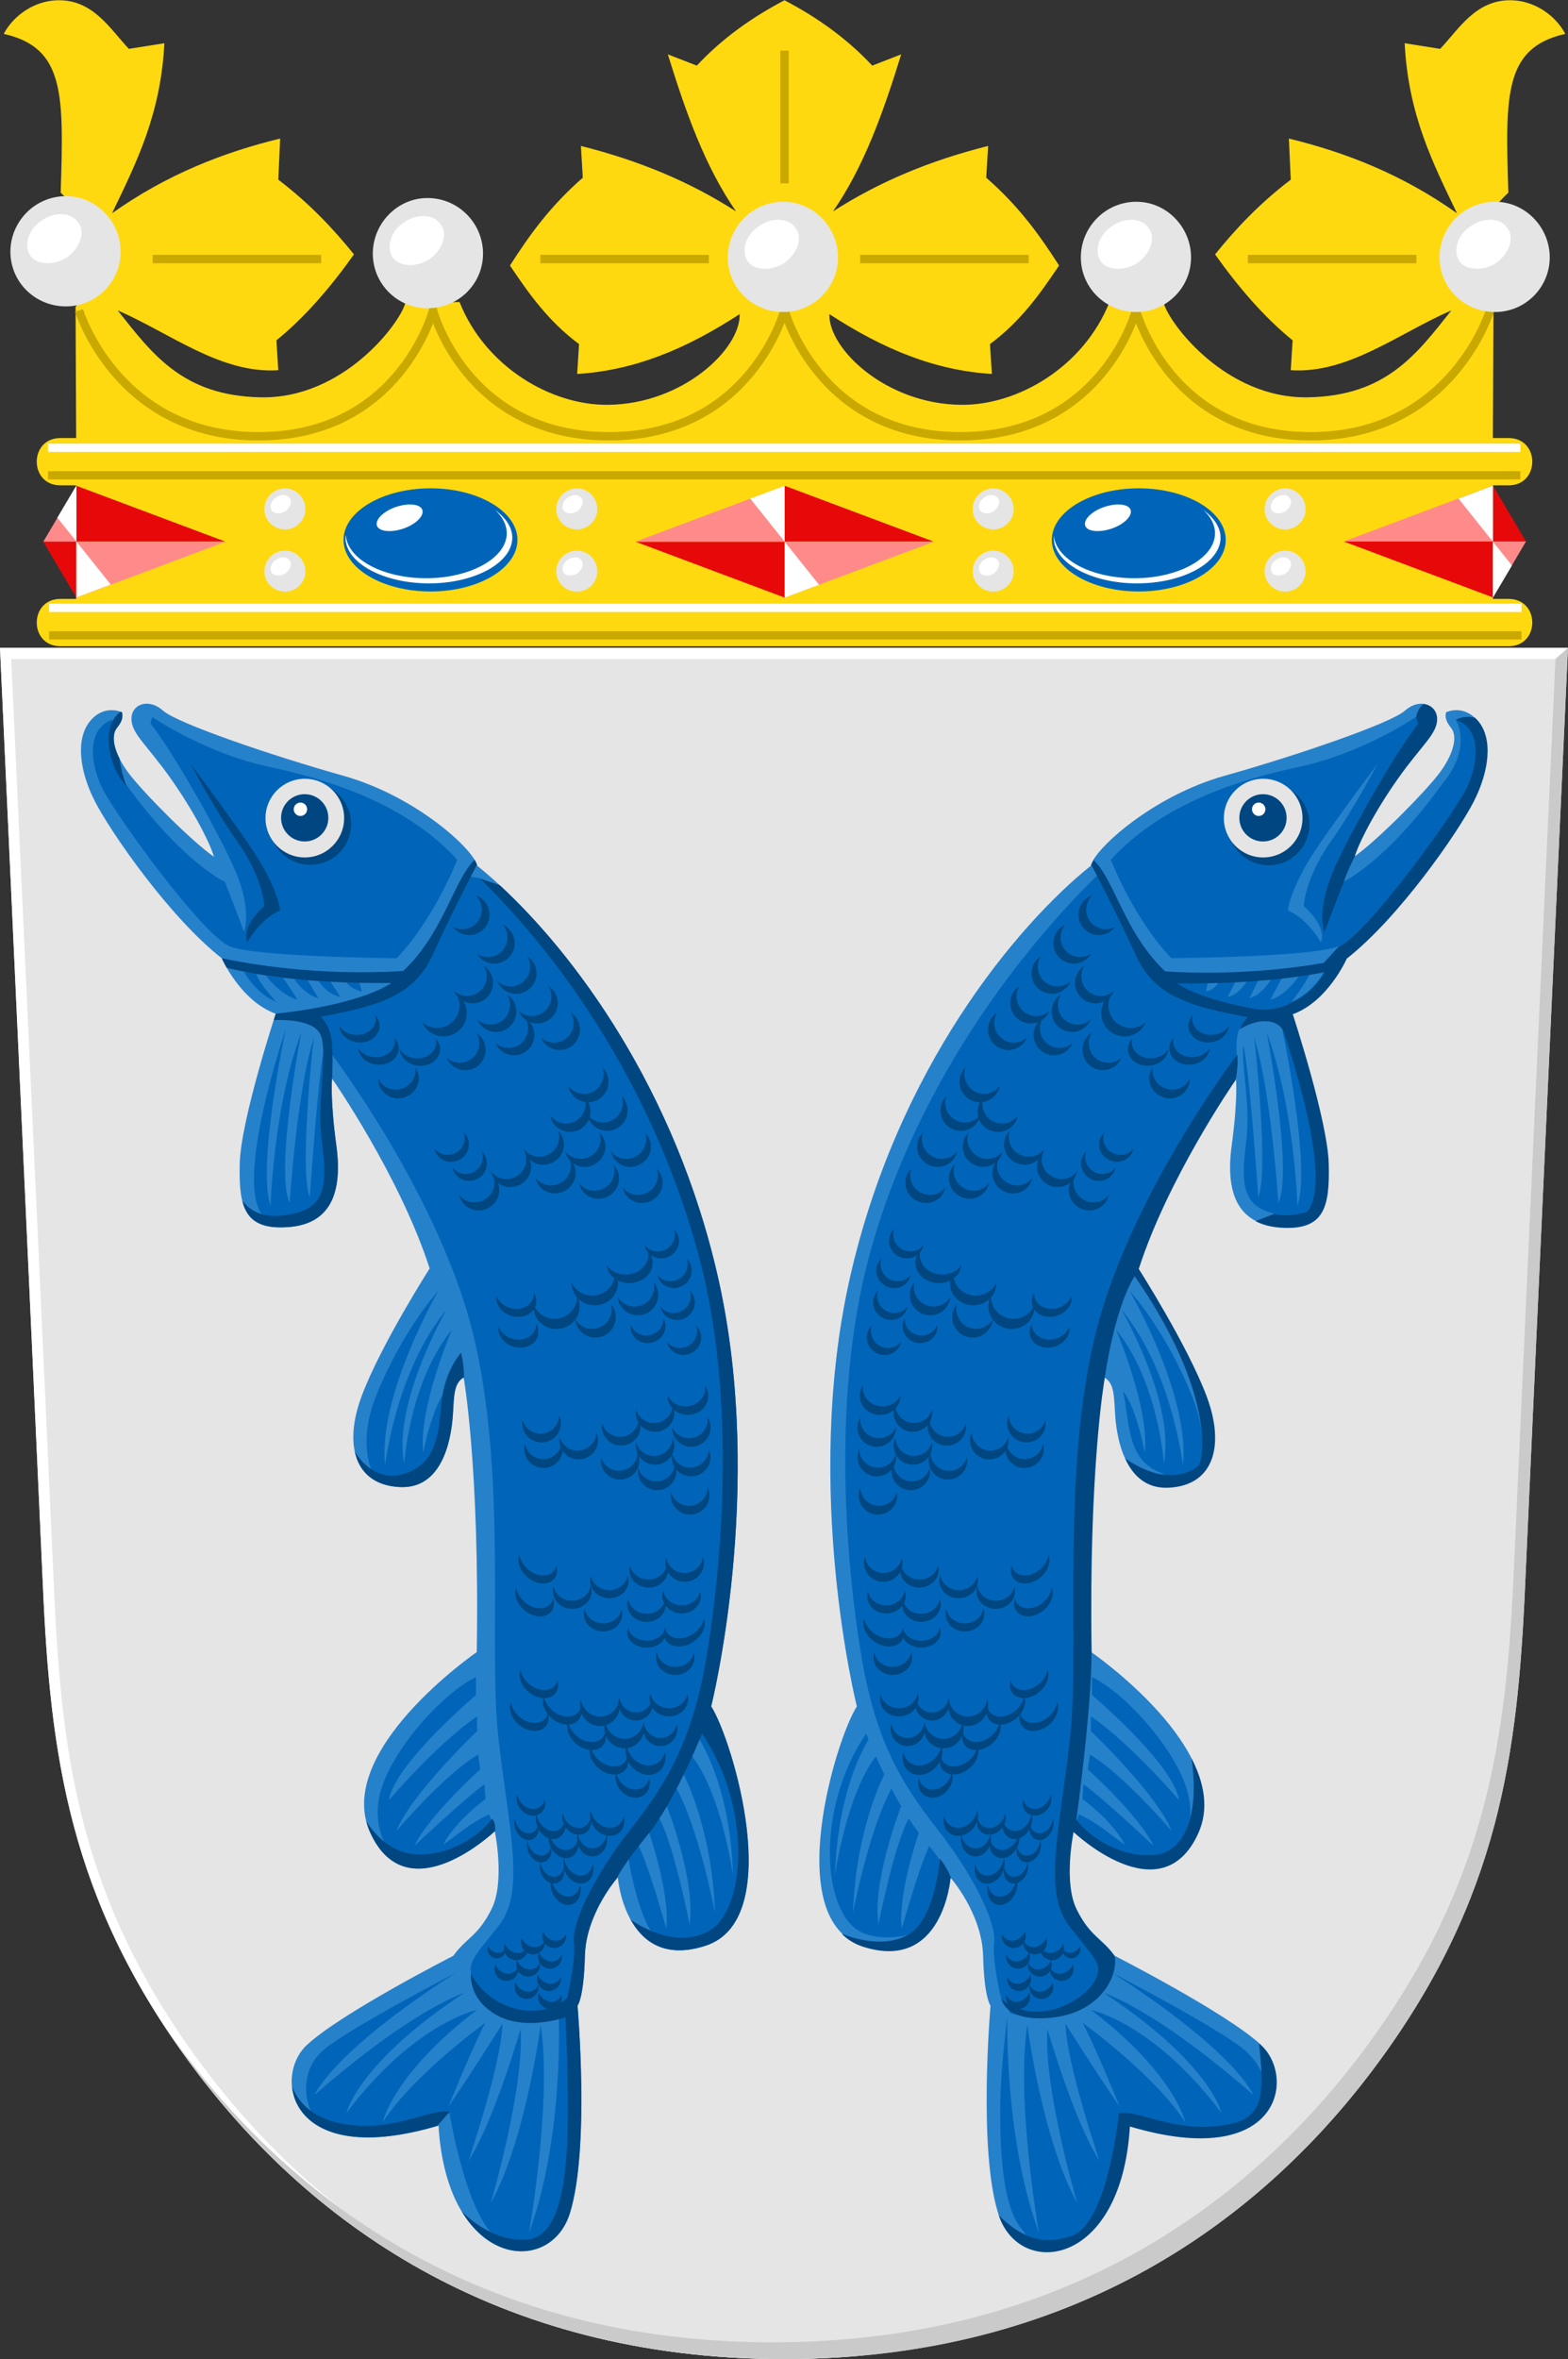
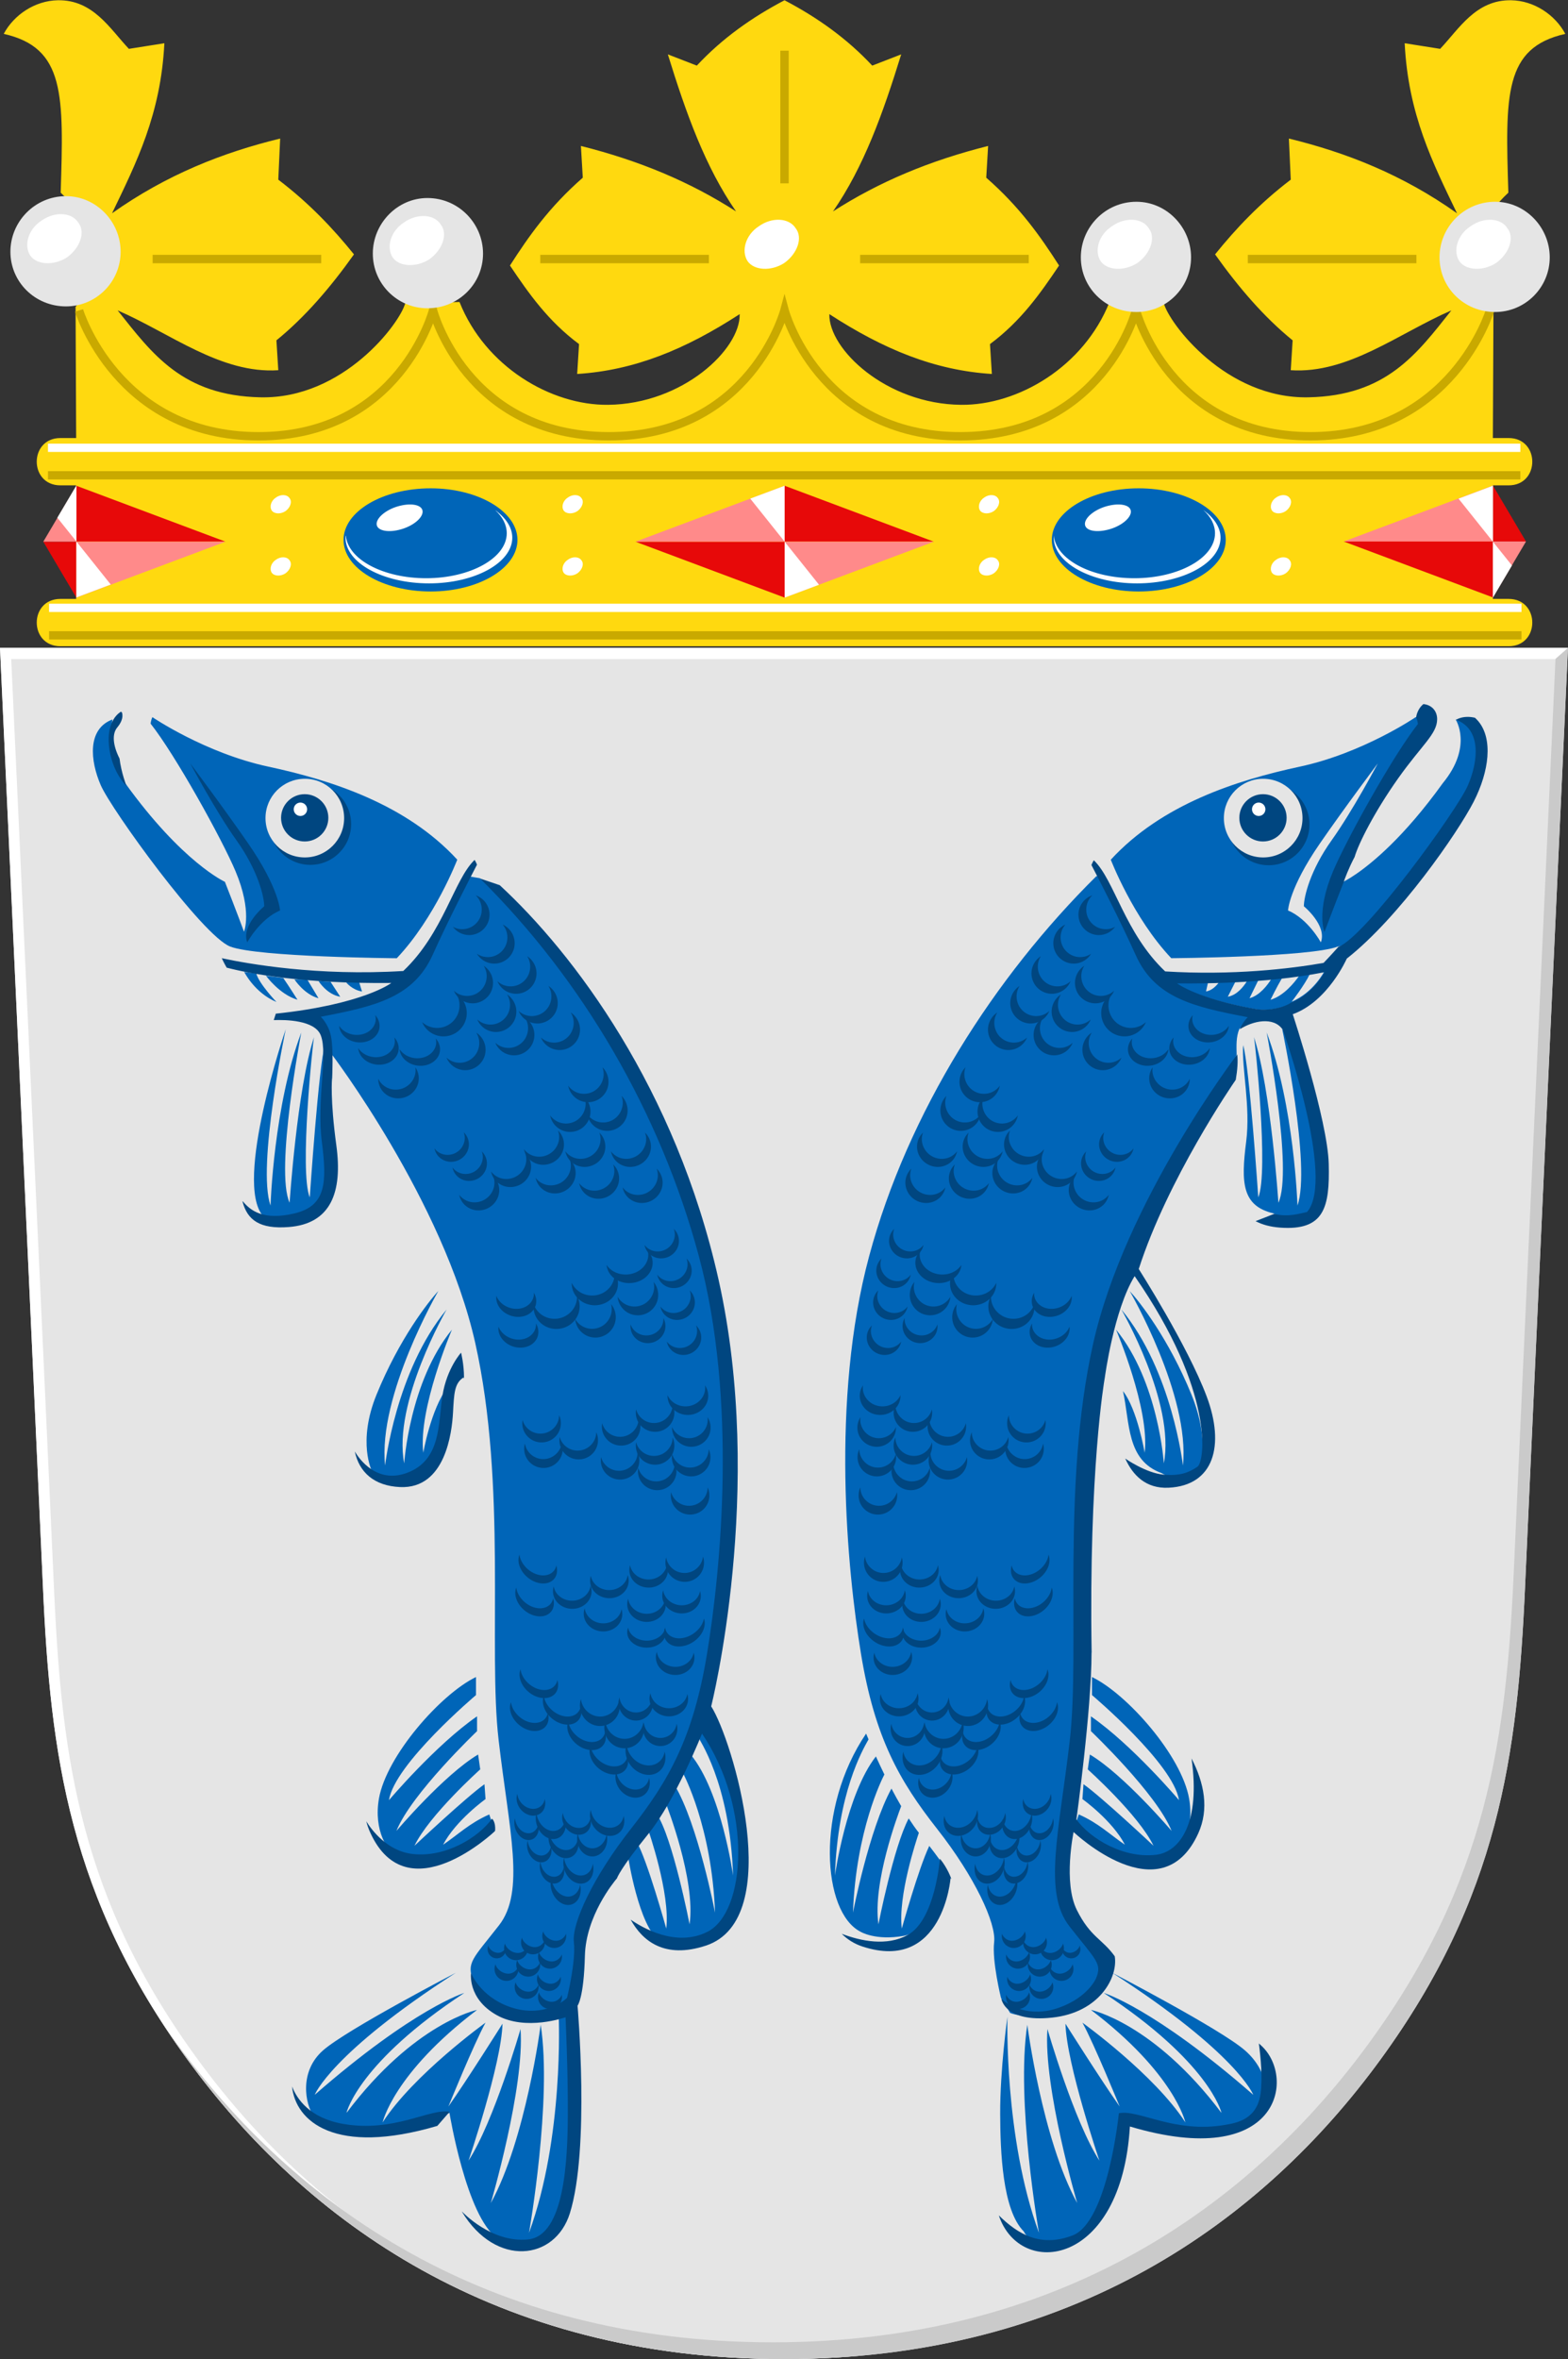
<svg xmlns="http://www.w3.org/2000/svg" xmlns:ns1="http://www.inkscape.org/namespaces/inkscape" xmlns:ns2="http://sodipodi.sourceforge.net/DTD/sodipodi-0.dtd" xmlns:xlink="http://www.w3.org/1999/xlink" width="559.875" height="842.094" id="svg2" version="1.1" ns1:version="0.48.5 r10040" ns2:docname="uusikaupunki.svg">
  <rect width="100%" height="100%" fill="#333333" stroke="none" />
  <defs id="defs4" />
  <g ns1:label="Layer 1" ns1:groupmode="layer" id="layer1" transform="translate(-93.938,55.077)">
    <g transform="matrix(1.126,0,0,1.126,-108.511,-284.928)" id="layer1-9" ns1:label="Layer 1">
      <g id="g5911" transform="translate(-1177.98,61.109)">
        <g transform="translate(1356.552,141.884)" id="g4643-8">
          <g id="g4624-9">
            <path style="color:#000000;fill:#ffd90f;fill-opacity:1;fill-rule:nonzero;stroke:none" d="m 479.625,206 c 10,0 10,-15 0,-15 l -5,0 0,-36 5,0 c 10,0 10,-15 0,-15 l -5,0 0.188,-41.625 c -3.387,-3.767 -5.61,-8.491 -5.062,-15.406 -0.424,-6.911 2.365,-13.839 9.781,-20.75 -0.966,-31.046 -1.407,-45.954 18.062,-50.344 C 494.364,5.824 487.685,1.344 480.438,1.219 469.245,1.025 463.941,10.233 457.906,16.625 l -11.25,-1.781 C 447.777,37.427 455.592,52.832 463.25,68.75 445.917,56.459 428.058,49.477 409.938,45.062 l 0.594,13.031 c -9.792,7.45 -17.354,15.45 -24,23.688 7.48,10.512 15.537,19.891 24.594,27.25 L 410.531,118.5 c 18.231,1.18 34.121,-11.657 50.938,-18.969 -10.967,13.782 -20.541,27.052 -45.312,27.562 C 389.907,127.644 371.87,103.559 370.25,97.188 L 353.062,96.875 c -8.146,20.487 -28.99,32.789 -47.094,32.594 -23.761,-0.238 -42.043,-17.693 -41.75,-28.75 17.173,11.146 33.339,17.825 51.531,18.969 l -0.594,-9.469 c 9.816,-7.29 15.964,-16.066 21.906,-24.906 -5.947,-9.281 -12.472,-18.564 -23.094,-27.844 l 0.594,-10.062 c -18.59,4.675 -34.538,11.35 -49.188,20.75 C 275.125,54.064 281.18,37.186 287,18.375 l -9.188,3.562 C 269.797,13.34 260.383,6.661 250,1.219 239.617,6.661 230.203,13.34 222.188,21.938 L 213,18.375 c 5.82,18.811 11.875,35.689 21.625,49.781 -14.65,-9.4 -30.598,-16.075 -49.188,-20.75 l 0.594,10.062 c -10.622,9.28 -17.147,18.563 -23.094,27.844 5.942,8.84 12.09,17.617 21.906,24.906 L 184.25,119.688 c 18.192,-1.144 34.358,-7.823 51.531,-18.969 0.293,11.057 -17.989,28.512 -41.75,28.75 -18.104,0.195 -38.948,-12.107 -47.094,-32.594 L 129.75,97.188 c -1.62,6.372 -19.657,30.456 -45.906,29.906 -24.771,-0.51 -34.346,-13.78 -45.312,-27.562 16.816,7.312 32.706,20.149 50.938,18.969 L 88.875,109.031 c 9.057,-7.359 17.113,-16.738 24.594,-27.25 -6.646,-8.237 -14.208,-16.238 -24,-23.688 L 90.062,45.062 C 71.942,49.477 54.083,56.459 36.75,68.75 44.408,52.832 52.223,37.427 53.344,14.844 l -11.25,1.781 C 36.059,10.233 30.756,1.025 19.562,1.219 12.315,1.344 5.636,5.824 2.406,11.875 c 19.47,4.39 19.029,19.298 18.062,50.344 7.416,6.911 10.205,13.839 9.781,20.75 0.548,6.915 -1.675,11.639 -5.062,15.406 L 25.375,140 l -5,0 c -10,0 -10,15 0,15 l 5,0 0,36 -5,0 c -10,0 -10,15 0,15 z" id="path4312-3" ns1:connector-curvature="0" ns2:nodetypes="csccsscccccccccccccccccccccccccccccccccccccccccccccccccccccccccssccscc" />
            <path ns2:nodetypes="czczczczc" style="fill:none;stroke:#c9a900;stroke-width:2.665;stroke-miterlimit:4;stroke-opacity:1;stroke-dasharray:none" ns1:connector-curvature="0" class="fil4 str0" d="m 473.716,99.55 c 0,0 -12.12,39.892 -56.93,39.892 -44.81,0 -55.33,-39.892 -55.33,-39.892 0,0 -10.443,39.792 -55.597,39.892 -45.154,0.1 -55.859,-40.002 -55.859,-40.002 0,0 -10.706,40.101 -55.859,40.002 -45.154,-0.1 -55.597,-39.892 -55.597,-39.892 0,0 -10.52,39.892 -55.33,39.892 -44.81,0 -56.93,-39.892 -56.93,-39.892" id="path5169-2" />
            <g id="g4300-4">
              <path id="path4242-4" d="m 22.148,63.319 c 9.559,0 17.326,8.066 17.326,17.625 0,9.559 -7.767,17.326 -17.326,17.326 -9.858,0 -17.625,-7.767 -17.625,-17.326 0,-9.559 7.767,-17.625 17.625,-17.625 z" ns1:connector-curvature="0" style="fill:#e5e5e5" />
              <path id="path4244-6" d="m 14.381,71.086 c 4.182,-2.987 9.559,-2.689 11.65,0.597 2.39,2.987 0.597,8.066 -3.585,11.053 -4.182,2.689 -9.559,2.39 -11.65,-0.597 -2.091,-3.286 -0.597,-8.364 3.585,-11.053 z" ns1:connector-curvature="0" style="fill:#ffffff" />
            </g>
            <g id="g4304-0">
              <path id="path4236-6" d="m 475.33,65.097 c 9.559,0 17.326,8.066 17.326,17.625 0,9.559 -7.767,17.326 -17.326,17.326 -9.858,0 -17.625,-7.767 -17.625,-17.326 0,-9.559 7.767,-17.625 17.625,-17.625 z" ns1:connector-curvature="0" style="fill:#e5e5e5" />
              <path id="path4238-6" d="m 467.56,72.864 c 4.182,-2.987 9.559,-2.689 11.65,0.597 2.39,2.987 0.597,8.066 -3.585,11.053 -4.182,2.689 -9.559,2.39 -11.65,-0.597 -2.091,-3.286 -0.597,-8.364 3.585,-11.053 z" ns1:connector-curvature="0" style="fill:#ffffff" />
            </g>
            <g id="g4292-1">
              <path id="path4144-8" d="m 136.771,63.912 c -9.559,0 -17.326,8.066 -17.326,17.625 0,9.559 7.767,17.326 17.326,17.326 9.858,0 17.625,-7.767 17.625,-17.326 0,-9.559 -7.767,-17.625 -17.625,-17.625 z" ns1:connector-curvature="0" style="fill:#e5e5e5" />
              <path id="path4146-4" d="m 129.31,71.679 c 4.182,-2.987 9.559,-2.689 11.65,0.597 2.39,2.987 0.597,8.066 -3.585,11.053 -4.182,2.689 -9.559,2.39 -11.65,-0.597 -2.091,-3.286 -0.597,-8.364 3.585,-11.053 z" ns1:connector-curvature="0" style="fill:#ffffff" />
            </g>
            <g id="g4296-9">
-               <path id="path4224-6" d="m 249.63,65.097 c 9.559,0 17.326,8.066 17.326,17.625 0,9.559 -7.767,17.326 -17.326,17.326 -9.858,0 -17.625,-7.767 -17.625,-17.326 0,-9.559 7.767,-17.625 17.625,-17.625 z" ns1:connector-curvature="0" style="fill:#e5e5e5" />
              <path id="path4226-3" d="m 241.86,72.864 c 4.182,-2.987 9.559,-2.689 11.65,0.597 2.39,2.987 0.597,8.066 -3.585,11.053 -4.182,2.689 -9.559,2.39 -11.65,-0.597 -2.091,-3.286 -0.597,-8.364 3.585,-11.053 z" ns1:connector-curvature="0" style="fill:#ffffff" />
            </g>
            <g id="g4308-7">
              <path id="path4230-8" d="m 361.59,65.097 c 9.559,0 17.326,8.066 17.326,17.625 0,9.559 -7.767,17.326 -17.326,17.326 -9.858,0 -17.625,-7.767 -17.625,-17.326 0,-9.559 7.767,-17.625 17.625,-17.625 z" ns1:connector-curvature="0" style="fill:#e5e5e5" />
              <path id="path4232-8" d="m 353.82,72.864 c 4.182,-2.987 9.559,-2.689 11.65,0.597 2.39,2.987 0.597,8.066 -3.585,11.053 -4.182,2.689 -9.559,2.39 -11.65,-0.597 -2.091,-3.286 -0.597,-8.364 3.585,-11.053 z" ns1:connector-curvature="0" style="fill:#ffffff" />
            </g>
            <path ns1:connector-curvature="0" d="m 103.088,83.257 -53.464,0 M 250,59.265 l 0,-42.06 m -23.984,66.052 -53.464,0 m 224.36,0 53.464,0 m -176.392,0 53.464,0" style="fill:none;stroke:#c9a900;stroke-width:2.665;stroke-linecap:butt;stroke-linejoin:miter;stroke-miterlimit:4;stroke-opacity:1;stroke-dasharray:none" id="path4314-2" />
          </g>
          <g id="g4592-9">
            <g transform="translate(-1.429,0)" id="g4491-1">
              <path id="path159-3" d="m 363.72,155.94 c 15.257,0 27.628,7.359 27.628,16.353 0,8.994 -12.371,16.353 -27.628,16.353 -15.154,0 -27.525,-7.359 -27.525,-16.353 0,-8.994 12.371,-16.353 27.525,-16.353 z" ns1:connector-curvature="0" style="fill:#0065b8;fill-opacity:1" />
              <path id="path161-5" d="m 384.23,162.83 c 3.402,2.453 5.464,5.49 5.464,8.761 0,7.943 -11.855,14.484 -26.494,14.484 -14.536,0 -26.391,-6.541 -26.391,-14.484 v -0.701 c 0.722,7.592 11.855,13.55 25.566,13.55 14.02,0 25.566,-6.424 25.566,-14.25 0,-2.687 -1.34,-5.256 -3.711,-7.359 z" ns1:connector-curvature="0" style="fill:#ffffff" />
              <path id="path163-9" d="m 353.41,161.66 c 4.021,-1.168 7.526,-0.584 7.835,1.402 0.309,1.986 -2.68,4.672 -6.701,5.84 -4.021,1.168 -7.526,0.584 -7.835,-1.402 -0.309,-1.986 2.68,-4.672 6.701,-5.84 z" ns1:connector-curvature="0" style="fill:#ffffff" />
            </g>
            <g transform="translate(4.787,0)" id="g4215-8">
              <path id="path167-4" d="m 133,155.94 c 15.154,0 27.525,7.359 27.525,16.353 0,8.994 -12.371,16.353 -27.525,16.353 -15.257,0 -27.628,-7.359 -27.628,-16.353 0,-8.994 12.371,-16.353 27.628,-16.353 z" ns1:connector-curvature="0" style="fill:#0065b8;fill-opacity:1" />
              <path id="path169-0" d="m 153.42,162.83 c 3.402,2.453 5.464,5.49 5.464,8.761 0,7.943 -11.855,14.484 -26.391,14.484 -14.639,0 -26.494,-6.541 -26.494,-14.484 0,-0.234 0,-0.467 0.103,-0.701 0.619,7.592 11.855,13.55 25.463,13.55 14.02,0 25.566,-6.424 25.566,-14.25 0,-2.687 -1.34,-5.256 -3.711,-7.359 z" ns1:connector-curvature="0" style="fill:#ffffff" />
              <path id="path171-7" d="m 122.59,161.66 c 4.021,-1.168 7.526,-0.584 7.835,1.402 0.309,1.986 -2.68,4.672 -6.701,5.84 -3.917,1.168 -7.526,0.584 -7.835,-1.402 -0.309,-1.986 2.68,-4.672 6.701,-5.84 z" ns1:connector-curvature="0" style="fill:#ffffff" />
            </g>
            <g transform="translate(0,-3.6239624e-5)" id="g4220-6">
              <path ns1:connector-curvature="0" style="fill:#ffffff;fill-opacity:1" d="m 16.438,141.781 0,2.625 466.906,0 0,-2.625 -466.906,0 z" id="path4152-3" />
              <path ns1:connector-curvature="0" style="fill:#c9a900;fill-opacity:1" d="m 16.438,150.5 0,2.625 466.906,0 0,-2.625 -466.906,0 z" id="path131-6" />
            </g>
            <use height="705" width="500" transform="translate(0.347,50.739)" id="use4287-1" xlink:href="#g4220-6" y="0" x="0" />
            <g id="use4359-5" transform="matrix(1,0,0,0.888,-224.661,19.859)">
              <path ns2:nodetypes="cccccccc" style="fill:#e70909;fill-opacity:1" d="m 250.094,152.594 0,19.969 47.312,0 z m 0,19.969 -10.479,0 10.479,19.969 z" transform="translate(0,-0.268)" id="path4379-4" ns1:connector-curvature="0" />
              <path ns2:nodetypes="cccccccc" style="fill:#ff8a8a;fill-opacity:1" d="m 250.094,152.594 -10.479,19.969 10.479,0 z m 0,19.969 0,19.969 47.312,-19.969 z" transform="translate(0,-0.268)" id="path4381-2" ns1:connector-curvature="0" />
              <path ns1:connector-curvature="0" id="path4383-0" transform="matrix(1,0,0,1.126,224.661,-22.369)" d="m 25.438,155.094 -6.031,10.188 6.031,7.531 0,-17.719 z m 0,17.719 0,17.75 10.906,-4.094 L 25.438,172.812 z" style="fill:#ffffff" />
            </g>
            <g id="use4361-9" transform="matrix(1,0,0,0.888,-0.055,19.859)">
              <path style="fill:#e70909;fill-opacity:1" d="m 250.094,152.594 0,19.969 47.312,0 -47.312,-19.969 z m 0,19.969 -47.312,0 47.312,19.969 0,-19.969 z" transform="translate(0,-0.268)" id="path4387-7" ns1:connector-curvature="0" />
              <path style="fill:#ff8a8a;fill-opacity:1" d="m 250.094,152.594 -47.312,19.969 47.312,0 0,-19.969 z m 0,19.969 0,19.969 47.312,-19.969 -47.312,0 z" transform="translate(0,-0.268)" id="path4389-3" ns1:connector-curvature="0" />
              <path style="fill:#ffffff" d="m 250.094,152.594 -10.906,4.594 10.906,15.375 0,-19.969 z m 0,19.969 0,19.969 L 261,187.938 250.094,172.562 z" transform="translate(0,-0.268)" id="path4391-7" ns1:connector-curvature="0" />
            </g>
            <g transform="matrix(-1,0,0,-0.888,724.74,325.797)" id="g4396-2">
              <path ns1:connector-curvature="0" id="path4398-6" transform="translate(0,-0.268)" d="m 250.094,152.594 0,19.969 47.312,0 z m 0,19.969 -10.479,0 10.479,19.969 z" style="fill:#e70909;fill-opacity:1" ns2:nodetypes="cccccccc" />
              <path ns1:connector-curvature="0" id="path4400-0" transform="translate(0,-0.268)" d="m 250.094,152.594 -10.479,19.969 10.479,0 z m 0,19.969 0,19.969 47.312,-19.969 z" style="fill:#ff8a8a;fill-opacity:1" ns2:nodetypes="cccccccc" />
              <path ns1:connector-curvature="0" style="fill:#ffffff" d="m 25.438,155.094 -6.031,10.188 6.031,7.531 0,-17.719 z m 0,17.719 0,17.75 10.906,-4.094 L 25.438,172.812 z" transform="matrix(1,0,0,1.126,224.661,-22.369)" id="path4402-1" />
            </g>
            <g transform="translate(7.504,0)" id="g4481-6">
              <use x="0" y="0" xlink:href="#g4296-9" id="use4421-5" transform="matrix(0.372,0,0,0.372,-8.751,131.752)" width="500" height="705" />
              <use height="705" width="500" transform="matrix(0.372,0,0,0.372,-8.751,151.471)" id="use4479-7" xlink:href="#g4296-9" y="0" x="0" />
            </g>
            <use height="705" width="500" transform="translate(92.567,0)" id="use4485-5" xlink:href="#g4481-6" y="0" x="0" />
            <use height="705" width="500" transform="translate(132.039,0)" id="use4487-4" xlink:href="#use4485-5" y="0" x="0" />
            <use height="705" width="500" transform="translate(92.567,0)" id="use4489-1" xlink:href="#use4487-4" y="0" x="0" />
          </g>
        </g>
      </g>
    </g>
    <g id="g5670">
      <path style="color:#000000;fill:#e5e5e5;fill-opacity:1;stroke:none;stroke-width:1;marker:none;visibility:visible;display:inline;overflow:visible;enable-background:accumulate" d="m 653.802,176.185 c 0,0 -12.673,275.778 -15.342,335.463 -2.668,59.685 -9.376,110.503 -51.57,168.398 -42.194,57.895 -110.215,106.959 -213.017,106.959 -102.802,0 -170.823,-49.064 -213.017,-106.959 C 118.662,622.151 111.954,571.333 109.286,511.648 106.618,451.963 93.944,176.185 93.944,176.185 z" id="path4266" ns1:connector-curvature="0" ns2:nodetypes="czzzzzcc" />
      <path style="color:#000000;fill:#ffffff;fill-opacity:1;stroke:none;stroke-width:1;marker:none;visibility:visible;display:inline;overflow:visible;enable-background:accumulate" d="m 0.531,231.25 c 0,0 12.676,275.783 15.344,335.469 2.668,59.685 9.369,110.511 51.562,168.406 42.194,57.895 110.23,106.969 213.031,106.969 9.45,0 18.6,-0.452 27.469,-1.25 -7.611,0.576 -15.437,0.875 -23.469,0.875 -102.802,0 -170.837,-48.706 -213.031,-106.188 C 29.244,678.05 22.543,627.571 19.875,568.312 17.207,509.054 4.531,235.25 4.531,235.25 l 552.923,0 2.952,-4 z" id="path5689" ns1:connector-curvature="0" ns2:nodetypes="cssscssscccc" transform="translate(93.406,-55.077)" />
      <path style="color:#000000;fill:#cacaca;fill-opacity:1;stroke:none;stroke-width:1;marker:none;visibility:visible;display:inline;overflow:visible;enable-background:accumulate" d="m 555.944,235.183 c -1.596,34.744 -12.411,270.266 -14.882,325.536 -2.668,59.685 -9.4,110.511 -51.594,168.406 -42.194,57.895 -110.198,106.969 -213,106.969 -102.802,0 -170.837,-49.073 -213.031,-106.969 -1.702,-2.335 -3.318,-4.656 -4.906,-6.969 2.788,4.286 5.729,8.61 8.906,12.969 42.194,57.895 110.23,106.969 213.031,106.969 102.802,0 170.806,-49.073 213,-106.969 42.194,-57.895 48.926,-108.721 51.594,-168.406 C 547.731,507.033 560.406,231.25 560.406,231.25" id="path5673" transform="translate(93.406,-55.077)" ns1:connector-curvature="0" ns2:nodetypes="csssscssssc" />
    </g>
    <g id="g5705" transform="translate(-0.482,0)">
      <g id="g4277">
-         <path style="color:#000000;fill:#2681cb;fill-opacity:1;stroke:none;stroke-width:1;marker:none;visibility:visible;display:inline;overflow:visible;enable-background:accumulate" d="m 171.429,309.049 c -1.274,-5.912 -21.964,-24.865 -47.679,-32.097 -25.714,-7.232 -59.464,-18.75 -64.554,-23.304 -5.089,-4.554 -11.25,-2.344 -11.25,2.946 0,5.291 5.448,9.182 13.929,21.161 8.47,11.962 14.182,23.319 15.543,28.082 -7.955,-5.493 -24.824,-22.546 -30.115,-29.404 -5.292,-6.858 -7.162,-13.506 -4.435,-16.778 2.727,-3.273 1.641,-5.43 1.641,-5.43 0,0 -6.25,-3.03 -11.364,3.22 -5.114,6.25 -3.86,17.631 1.765,28.613 5.625,10.982 26.518,41.25 45.268,55.982 0,0 6.696,15.268 19.286,19.821 0,0 -12.465,37.889 -12.844,53.42 -0.379,15.531 1.555,23.919 17.425,22.728 15.152,-1.136 19.319,-12.501 17.046,-29.168 -2.273,-16.668 -1.515,-23.865 -1.515,-23.865 0,0 24.244,34.85 34.85,67.806 0,0 -17.425,27.274 -24.244,45.457 -6.523,17.394 -2.652,31.82 13.637,32.577 16.289,0.758 18.562,-19.698 18.94,-26.517 0.379,-6.819 0.444,-10.561 3.805,-12.636 0,0 5.756,32.161 4.684,98.054 0,0 -51.345,35.31 -38.036,64.464 13.309,29.154 44.464,-0.536 44.464,-0.536 0,0 3.77,17.96 -1.154,27.809 -4.925,9.849 -9.091,10.228 -13.637,16.668 0,0 -39.905,20.35 -52.275,31.82 -12.37,11.47 -6.44,44.699 46.972,28.789 3.013,50.516 39.667,54.372 46.896,31.333 7.229,-23.039 2.728,-74.139 2.728,-74.139 0,0 2.273,-2.652 2.652,-17.804 0.379,-15.152 11.743,-28.032 11.743,-28.032 0,0 2.652,33.871 31.441,24.401 28.789,-9.47 9.47,-73.645 1.894,-85.389 0,0 19.482,-77.252 2.59,-152.499 -16.892,-75.246 -59.627,-126.26 -86.099,-147.558 z" id="path4270" ns1:connector-curvature="0" transform="translate(93.406,-55.077)" ns2:nodetypes="ccssccsszccssscszcszssczcsczczcscscsc" />
        <path ns2:nodetypes="csccsccssccccccccccccccccccccccccccccccccscsssscsscssscccssscscsccccccccccccccccccccccsssccccccccccccccsscccssscsscccccccccccccccc" transform="translate(93.406,-55.077)" ns1:connector-curvature="0" id="path4294" d="m 41.164,256.814 c -9.091,3.409 -7.955,14.773 -4.167,23.486 3.788,8.713 36.365,53.791 46.214,57.579 9.849,3.788 59.473,4.167 59.473,4.167 13.637,-14.395 21.602,-35.184 21.602,-35.184 -18.214,-19.821 -45,-28.393 -67.5,-33.214 -22.5,-4.821 -41.354,-17.654 -41.354,-17.654 -0.568,1.136 -0.631,2.336 -0.631,2.336 8.713,10.985 25.436,41.091 30.305,52.654 6.061,14.395 3.03,21.592 3.03,21.592 0,0 -2.652,-7.197 -6.819,-17.804 0,0 -15.152,-6.819 -35.608,-35.229 -6.819,-10.607 -4.546,-22.728 -4.546,-22.728 z m 47.051,90.137 c 0,0 3.75,7.5 11.518,10.714 0,0 -6.161,-6.429 -7.232,-10.179 z m 7.768,1.339 c 0,0 4.821,6.696 11.25,8.571 0,0 -3.214,-5.089 -5.089,-7.768 z m 10.179,1.339 c 0,0 3.482,5.357 8.571,6.696 l -4.018,-6.696 z m 8.571,0.536 c 0,0 2.946,4.821 7.768,5.625 l -3.482,-5.357 z m 9.911,0.536 c 0,0 2.143,2.679 5.625,3.214 l -1.071,-3.482 z m -29.689,83.395 c -10.607,-12.122 8.081,-66.698 8.081,-66.698 0,0 -10.354,48.894 -5.43,62.91 0,0 1.136,-35.734 10.985,-61.746 0,0 -9.47,49.371 -4.167,60.735 0,0 2.652,-40.532 8.713,-59.094 -0.379,1.515 -5.303,48.109 -1.515,57.2 0,0 3.164,-46.981 5.409,-54.466 0,0 1.788,24.919 2.546,34.768 0.758,9.849 0.379,32.704 -24.622,26.39 z m 75.761,45.331 c 11.364,50.76 4.546,109.096 8.334,141.674 3.788,32.577 9.596,54.043 0.126,66.165 -9.47,12.122 -11.743,13.258 -9.091,20.077 2.652,6.819 8.713,10.228 8.713,10.228 0,0 13.448,3.977 21.403,0.947 7.955,-3.03 8.523,-22.918 8.523,-31.252 0,-8.334 28.032,-42.805 28.032,-42.805 0,0 20.834,-39.775 20.834,-54.169 0,-14.395 6.44,-59.852 3.409,-84.095 -3.03,-24.244 -6.712,-73.798 -21.177,-96.833 -14.464,-23.036 -34.286,-75 -67.5,-95.893 l -4.732,-0.804 -14.732,26.518 c 0,0 -7.232,12.054 -7.768,12.054 -0.536,0 -21.161,8.839 -21.964,8.839 -0.804,0 -12.752,1.355 -11.518,1.875 5.089,2.143 7.589,14.018 7.589,14.018 0,0 40.155,52.697 51.519,103.457 z m -36.876,45.739 c 0,0 -5.304,-10.34 1.607,-27.321 8.147,-20.016 18.593,-33.26 22.075,-37.01 0,0 -21.656,37.28 -19.005,62.282 0,0 3.788,-33.714 21.971,-55.685 0,0 -19.319,33.335 -15.152,54.927 0,0 1.894,-29.168 17.046,-47.73 0,0 -12.122,28.411 -10.228,43.942 0,0 2.652,-15.531 8.713,-23.486 0,0 2.008,42.36 -27.027,30.082 z m 37.129,73.459 0,6.44 c 0,0 -29.168,24.622 -31.062,37.502 0,0 16.668,-19.698 31.441,-29.926 l 0,5.303 c 0,0 -23.486,22.35 -28.789,35.608 0,0 17.046,-20.077 29.168,-27.274 l 0.758,5.303 c 0,0 -18.183,16.289 -23.486,27.274 0,0 18.562,-17.425 25.001,-21.971 l 0.379,5.303 c 0,0 -10.607,7.576 -15.152,16.289 5.383,-3.631 9.315,-7.626 16.489,-10.809 l 0.747,2.286 c 0,0 -1.705,4.988 -7.387,8.397 -5.682,3.409 -19.319,6.819 -24.622,5.114 -5.303,-1.705 -10.065,-10.29 -8.144,-21.403 2.652,-15.342 22.16,-37.439 34.661,-43.437 z m 79.297,21.213 c 0,0.758 11.364,15.91 12.501,49.624 0,0 -4.167,-29.926 -15.152,-43.184 l -2.652,6.819 c 0,0 10.228,18.94 11.364,49.624 0,0 -6.061,-31.441 -14.395,-45.457 l -3.03,6.819 c 0,0 10.607,26.895 8.334,42.805 0,0 -6.061,-31.062 -11.743,-39.396 l -3.03,5.682 c 0,0 7.955,22.728 6.44,35.229 0,0 -6.819,-24.622 -10.607,-31.062 l -3.03,5.303 c 0,0 3.788,25.001 11.364,30.305 7.576,5.303 26.138,0 28.411,-16.668 2.273,-16.668 0.379,-48.109 -12.879,-60.23 z m -86.494,84.348 c 0,0 -38.638,20.077 -47.351,27.653 -8.713,7.576 -6.44,19.319 -3.409,23.486 3.03,4.167 24.244,4.925 30.683,4.546 6.44,-0.379 17.804,-5.682 17.804,-5.682 0,0 6.061,37.123 17.046,44.699 10.985,7.576 25.38,-0.379 25.759,-17.804 0.379,-17.425 0.758,-62.882 0.758,-62.882 l -4.546,1.894 c 0,0 1.894,42.805 -10.607,76.898 0,0 8.334,-47.351 4.167,-74.246 0,0 -5.303,40.911 -17.804,63.64 0,0 12.122,-41.29 10.607,-62.124 0,0 -9.47,32.956 -18.562,46.972 0,0 11.743,-34.471 12.122,-48.866 0,0 -12.879,20.456 -19.319,29.547 0,0 9.091,-22.35 13.258,-29.926 0,0 -25.759,18.562 -36.744,35.608 0,0 3.788,-17.425 33.714,-40.154 0,0 -22.35,4.546 -46.593,36.744 0,-0.379 4.546,-18.183 42.048,-42.805 0,0 -17.804,5.303 -53.412,36.365 0,0 5.682,-14.773 50.381,-43.563 z" style="color:#000000;fill:#0065b8;fill-opacity:1;stroke:none;stroke-width:1;marker:none;visibility:visible;display:inline;overflow:visible;enable-background:accumulate" />
        <path style="color:#000000;fill:#004680;fill-opacity:1;stroke:none;stroke-width:1;marker:none;visibility:visible;display:inline;overflow:visible;enable-background:accumulate" d="M 43.156 254.062 C 42.696 254.314 38.005 257.141 38.906 266.156 C 39.853 275.626 45.156 280.562 45.156 280.562 C 45.156 280.562 43.292 275.79 42.688 270.781 C 40.329 266.112 39.913 262.011 41.875 259.656 C 44.554 256.441 43.536 254.324 43.5 254.25 C 43.495 254.246 43.505 254.223 43.5 254.219 C 43.5 254.219 43.447 254.192 43.438 254.188 C 43.4 254.17 43.324 254.127 43.156 254.062 z M 67.938 272.5 C 67.938 272.5 76.893 289.393 84.469 300 C 92.045 310.607 94.344 320.091 94.344 323.5 C 94.344 323.5 86.008 330.314 88.281 336.375 C 88.281 336.375 92.803 328.03 100 325 C 100 325 99.642 317.035 88.656 301.125 C 79.676 288.118 67.938 272.5 67.938 272.5 z M 110.812 279.594 C 102.775 279.594 96.25 286.119 96.25 294.156 C 96.25 302.194 102.775 308.719 110.812 308.719 C 118.85 308.719 125.375 302.194 125.375 294.156 C 125.375 286.119 118.85 279.594 110.812 279.594 z M 169.469 306.938 C 162.065 314.011 158.423 332.938 144 346.594 C 113.371 348.495 88.462 344.026 79.188 342.031 C 79.188 342.031 79.782 343.4 80.938 345.406 C 88.97 347.492 107.794 351.195 139.719 350.875 C 139.719 350.875 129.796 358.512 98.406 361.844 C 98.428 361.852 98.447 361.867 98.469 361.875 C 98.469 361.875 97.939 363.538 97.75 364.125 C 101.898 363.971 112.408 364.102 114.531 369.562 C 117.183 376.381 113.012 392.695 114.906 407.469 C 116.8 422.242 116.406 430.446 105.156 433.125 C 93.906 435.804 89.366 432.027 86.688 428.812 C 86.653 428.841 86.628 428.878 86.594 428.906 C 88.335 435.522 92.743 438.772 103.031 438 C 118.184 436.864 122.367 425.511 120.094 408.844 C 117.821 392.176 118.562 384.969 118.562 384.969 C 118.562 384.969 118.593 385 118.594 385 C 118.652 383.806 119.032 374.94 118.281 370.438 C 117.478 365.616 114.531 362.938 114.531 362.938 C 133.768 359.262 147.608 356.095 154.469 340.875 C 160.157 328.255 167.762 313.54 170.312 308.656 C 170.15 308.155 169.855 307.578 169.469 306.938 z M 171.469 313.625 C 207.834 349.612 235.689 396.905 249.531 448.375 C 263.374 499.845 257.362 560.48 252.438 590.406 C 247.513 620.332 238.715 635.714 225.25 652.844 C 211.785 669.974 204.103 686.585 204.906 693.281 C 205.71 699.978 202.469 713.125 202.469 713.125 C 200.058 715.536 192.29 720.062 181.844 716.312 C 171.397 712.562 168.188 704.281 168.188 704.281 C 168.188 704.281 166.866 713.388 177.312 719.281 C 187.759 725.174 201.938 720.062 201.938 720.062 C 201.938 720.062 202.815 738.699 202.75 754.625 C 202.685 770.551 201.688 798.036 188.562 799.375 C 175.438 800.714 164.969 789.438 164.969 789.438 C 164.969 789.438 164.969 789.529 164.969 789.531 C 177.044 809.385 198.165 806.965 203.469 790.062 C 210.698 767.023 206.219 715.938 206.219 715.938 C 206.219 715.938 208.465 713.277 208.844 698.125 C 209.198 683.975 219.031 671.954 220.344 670.406 L 220.344 670.344 C 220.344 670.344 221.495 666.934 231.344 654.812 C 241.193 642.691 250.656 618.812 250.656 618.812 C 268.839 645.708 266.317 682.567 252.656 689.531 C 241.393 695.274 229.177 687.982 225.188 685.219 C 229.362 692.771 237.227 699.37 252.031 694.5 C 280.821 685.03 261.514 620.837 253.938 609.094 C 253.938 609.094 273.423 531.84 256.531 456.594 C 241.254 388.539 204.843 340.323 178.438 315.969 C 174.273 314.535 171.469 313.625 171.469 313.625 z M 164.625 482.844 C 164.625 482.844 159.59 488.317 158 498.062 C 156.41 507.808 157.719 521.236 145.219 525.781 C 134.453 529.696 128.22 520.701 126.688 518.125 C 128.265 525.485 133.506 530.38 142.812 530.812 C 159.101 531.57 161.371 511.131 161.75 504.312 C 162.129 497.494 162.201 493.732 165.562 491.656 C 165.562 491.656 165.636 492.066 165.656 492.188 L 165.688 491.938 C 165.688 486.848 164.625 482.844 164.625 482.844 z M 175.688 649.188 C 170.598 656.152 158.83 663.121 147.312 661.781 C 138.28 660.731 132.766 653.302 130.781 650.125 C 131.131 651.492 131.605 652.843 132.219 654.188 C 145.528 683.341 176.688 653.656 176.688 653.656 L 176.781 653.469 C 177.049 650.254 175.688 649.188 175.688 649.188 z M 104.281 744.781 C 105.512 757.248 119.646 769.585 156.156 758.844 L 160.531 753.812 C 153.567 752.473 140.683 761.339 122.469 758.125 C 110.561 756.024 106.026 749.235 104.281 744.781 z " transform="translate(94.42,-55.077)" id="path4272" />
        <g transform="matrix(1.052,0,0,1.052,-10.614,-11.973)" id="g4304">
          <path transform="matrix(1.038,0,0,1.038,83.931,-68.559)" d="m 127.857,294.005 c 0,7.101 -5.756,12.857 -12.857,12.857 -7.101,0 -12.857,-5.756 -12.857,-12.857 0,-7.101 5.756,-12.857 12.857,-12.857 7.101,0 12.857,5.756 12.857,12.857 z" ns2:ry="12.857142" ns2:rx="12.857142" ns2:cy="294.00522" ns2:cx="115" id="path4298" style="color:#000000;fill:#e5e5e5;fill-opacity:1;stroke:none;stroke-width:1.859;marker:none;visibility:visible;display:inline;overflow:visible;enable-background:accumulate" ns2:type="arc" />
          <path ns2:type="arc" style="color:#000000;fill:#004680;fill-opacity:1;stroke:none;stroke-width:3.09;marker:none;visibility:visible;display:inline;overflow:visible;enable-background:accumulate" id="path4300" ns2:cx="115" ns2:cy="294.00522" ns2:rx="12.857142" ns2:ry="12.857142" d="m 127.857,294.005 c 0,7.101 -5.756,12.857 -12.857,12.857 -7.101,0 -12.857,-5.756 -12.857,-12.857 0,-7.101 5.756,-12.857 12.857,-12.857 7.101,0 12.857,5.756 12.857,12.857 z" transform="matrix(0.624,0,0,0.624,131.504,53.065)" />
          <path transform="matrix(0.177,0,0,0.177,181.456,181.582)" d="m 127.857,294.005 c 0,7.101 -5.756,12.857 -12.857,12.857 -7.101,0 -12.857,-5.756 -12.857,-12.857 0,-7.101 5.756,-12.857 12.857,-12.857 7.101,0 12.857,5.756 12.857,12.857 z" ns2:ry="12.857142" ns2:rx="12.857142" ns2:cy="294.00522" ns2:cx="115" id="path4302" style="color:#000000;fill:#ffffff;fill-opacity:1;stroke:none;stroke-width:10.878;marker:none;visibility:visible;display:inline;overflow:visible;enable-background:accumulate" ns2:type="arc" />
        </g>
        <g id="g4332" transform="translate(-2.6873384e-6,7.1171709e-6)">
          <path style="color:#000000;fill:#004680;fill-opacity:1;stroke:none;stroke-width:1.859;marker:none;visibility:visible;display:inline;overflow:visible;enable-background:accumulate" d="m 170.875,319.594 c 1.343,1.279 2.156,3.093 2.156,5.094 0,3.877 -3.123,7 -7,7 -1.202,0 -2.324,-0.312 -3.312,-0.844 1.327,1.77 3.43,2.938 5.812,2.938 4.019,0 7.281,-3.263 7.281,-7.281 0,-3.195 -2.074,-5.928 -4.938,-6.906 z" transform="translate(93.406,-55.077)" id="path4296-4" ns1:connector-curvature="0" />
          <use height="842.577" width="560.906" transform="matrix(0.996,0.095,-0.095,0.996,35.802,-13.615)" id="use4335" xlink:href="#path4296-4" y="0" x="0" />
          <use x="0" y="0" xlink:href="#path4296-4" id="use4337" transform="matrix(0.97,0.243,-0.243,0.97,75.058,-31.142)" width="560.906" height="842.577" />
          <use height="842.577" width="560.906" transform="matrix(0.97,0.243,-0.243,0.97,90.589,-34.552)" id="use4339" xlink:href="#path4296-4" y="0" x="0" />
          <use x="0" y="0" xlink:href="#path4296-4" id="use4341" transform="matrix(0.97,0.243,-0.243,0.97,98.165,-23.945)" width="560.906" height="842.577" />
          <use height="842.577" width="560.906" transform="matrix(0.97,0.243,-0.243,0.97,106.12,-14.475)" id="use4343" xlink:href="#path4296-4" y="0" x="0" />
          <use x="0" y="0" xlink:href="#path4296-4" id="use4345" transform="matrix(0.97,0.243,-0.243,0.97,89.831,-12.581)" width="560.906" height="842.577" />
          <use height="842.577" width="560.906" transform="matrix(0.97,0.243,-0.243,0.97,83.391,-20.915)" id="use4347" xlink:href="#path4296-4" y="0" x="0" />
          <use x="0" y="0" xlink:href="#path4296-4" id="use4349" transform="matrix(1.109,0.277,-0.277,1.109,37.462,-67.018)" width="560.906" height="842.577" />
          <use height="842.577" width="560.906" transform="matrix(0.97,0.243,-0.243,0.97,72.406,-7.278)" id="use4351" xlink:href="#path4296-4" y="0" x="0" />
          <use x="0" y="0" xlink:href="#path4296-4" id="use4353" transform="matrix(0.837,0.483,-0.539,0.69,171.357,5.436)" width="560.906" height="842.577" />
          <use height="842.577" width="560.906" transform="matrix(0.837,0.483,-0.539,0.69,156.584,5.057)" id="use4355" xlink:href="#path4296-4" y="0" x="0" />
          <use x="0" y="0" xlink:href="#path4296-4" id="use4357" transform="matrix(0.837,0.483,-0.539,0.69,149.765,-2.898)" width="560.906" height="842.577" />
          <use height="842.577" width="560.906" transform="matrix(0.793,0.575,-0.603,0.78,192.654,-32.382)" id="use4359" xlink:href="#path4296-4" y="0" x="0" />
          <use x="0" y="0" xlink:href="#path4296-4" id="use4361" transform="matrix(0.901,0.435,-0.435,0.901,186.477,-27.414)" width="560.906" height="842.577" />
          <use height="842.577" width="560.906" transform="matrix(0.901,0.435,-0.435,0.901,193.296,-17.186)" id="use4363" xlink:href="#path4296-4" y="0" x="0" />
          <use x="0" y="0" xlink:href="#path4296-4" id="use4365" transform="matrix(0.901,0.435,-0.435,0.901,180.038,-16.807)" width="560.906" height="842.577" />
          <use x="0" y="0" xlink:href="#path4296-4" id="use4367" transform="matrix(0.893,0.403,-0.433,0.886,172.184,7.575)" width="560.906" height="842.577" />
          <use height="842.577" width="560.906" transform="matrix(0.893,0.403,-0.433,0.886,186.958,8.333)" id="use4369" xlink:href="#path4296-4" y="0" x="0" />
          <use x="0" y="0" xlink:href="#path4296-4" id="use4371" transform="matrix(0.893,0.403,-0.433,0.886,203.247,8.333)" width="560.906" height="842.577" />
          <use height="842.577" width="560.906" transform="matrix(0.893,0.403,-0.433,0.886,207.413,21.213)" id="use4373" xlink:href="#path4296-4" y="0" x="0" />
          <use x="0" y="0" xlink:href="#path4296-4" id="use4375" transform="matrix(0.893,0.403,-0.433,0.886,191.882,19.697)" width="560.906" height="842.577" />
          <use height="842.577" width="560.906" transform="matrix(0.893,0.403,-0.433,0.886,176.351,17.803)" id="use4377" xlink:href="#path4296-4" y="0" x="0" />
          <use x="0" y="0" xlink:href="#path4296-4" id="use4379" transform="matrix(0.893,0.403,-0.433,0.886,160.441,15.53)" width="560.906" height="842.577" />
          <use height="842.577" width="560.906" transform="matrix(0.893,0.403,-0.433,0.886,149.077,23.864)" id="use4381" xlink:href="#path4296-4" y="0" x="0" />
          <use x="0" y="0" xlink:href="#path4296-4" id="use4383" transform="matrix(0.769,0.346,-0.372,0.762,161.605,62.909)" width="560.906" height="842.577" />
          <use height="842.577" width="560.906" transform="matrix(0.769,0.346,-0.372,0.762,155.165,56.09)" id="use4385" xlink:href="#path4296-4" y="0" x="0" />
          <use height="842.577" width="560.906" transform="matrix(0.769,0.346,-0.372,0.762,230.169,90.562)" id="use4387" xlink:href="#path4296-4" y="0" x="0" />
          <use x="0" y="0" xlink:href="#path4296-4" id="use4389" transform="matrix(0.953,0.513,-0.612,0.832,235.7,35.62)" width="560.906" height="842.577" />
          <use x="0" y="0" xlink:href="#path4296-4" id="use4391" transform="matrix(0.769,0.346,-0.372,0.762,234.715,101.168)" width="560.906" height="842.577" />
          <use height="842.577" width="560.906" transform="matrix(0.769,0.346,-0.372,0.762,235.851,112.533)" id="use4393" xlink:href="#path4296-4" y="0" x="0" />
          <use x="0" y="0" xlink:href="#path4296-4" id="use4406" transform="matrix(0.769,0.346,-0.372,0.762,238.124,125.033)" width="560.906" height="842.577" />
          <use x="0" y="0" xlink:href="#path4296-4" id="use4408" transform="matrix(0.626,0.565,-0.588,0.611,321.395,104.472)" width="560.906" height="842.577" />
          <use height="842.577" width="560.906" transform="matrix(0.852,0.524,-0.524,0.852,241.216,38.64)" id="use4410" xlink:href="#path4296-4" y="0" x="0" />
          <use height="842.577" width="560.906" transform="matrix(0.89,0.666,-0.708,0.837,265.85,1.429)" id="use4410-8" xlink:href="#path4296-4" y="0" x="0" />
          <use x="0" y="0" xlink:href="#path4296-4" id="use4430" transform="matrix(0.852,0.524,-0.524,0.852,226.064,46.595)" width="560.906" height="842.577" />
          <use height="842.577" width="560.906" transform="matrix(0.826,0.746,-0.776,0.807,287.408,-3.137)" id="use4432" xlink:href="#path4296-4" y="0" x="0" />
          <use x="0" y="0" xlink:href="#path4296-4" id="use4357-2" transform="matrix(0.721,0.643,-0.668,0.566,271.192,86.705)" width="560.906" height="842.577" />
          <use height="842.577" width="560.906" transform="matrix(0.721,0.643,-0.668,0.566,271.95,97.69)" id="use4476" xlink:href="#path4296-4" y="0" x="0" />
          <use x="0" y="0" xlink:href="#path4296-4" id="use4478" transform="matrix(0.783,0.586,-0.623,0.736,304.019,89.884)" width="560.906" height="842.577" />
          <use height="842.577" width="560.906" transform="matrix(0.742,0.586,-0.59,0.736,307.033,101.248)" id="use4480" xlink:href="#path4296-4" y="0" x="0" />
          <use x="0" y="0" xlink:href="#path4296-4" id="use4482" transform="matrix(0.652,0.684,-0.688,0.646,344.271,94.665)" width="560.906" height="842.577" />
          <use height="842.577" width="560.906" transform="matrix(0.652,0.684,-0.688,0.646,357.151,110.574)" id="use4484" xlink:href="#path4296-4" y="0" x="0" />
          <use x="0" y="0" xlink:href="#path4296-4" id="use4486" transform="matrix(0.652,0.684,-0.688,0.646,356.772,124.211)" width="560.906" height="842.577" />
          <use height="842.577" width="560.906" transform="matrix(0.652,0.684,-0.688,0.646,345.029,115.499)" id="use4488" xlink:href="#path4296-4" y="0" x="0" />
          <use x="0" y="0" xlink:href="#path4296-4" id="use4490" transform="matrix(0.652,0.684,-0.688,0.646,344.271,106.408)" width="560.906" height="842.577" />
          <use height="842.577" width="560.906" transform="matrix(0.652,0.684,-0.688,0.646,332.149,99.589)" id="use4492" xlink:href="#path4296-4" y="0" x="0" />
          <use x="0" y="0" xlink:href="#path4296-4" id="use4494" transform="matrix(0.652,0.684,-0.688,0.646,331.771,111.711)" width="560.906" height="842.577" />
          <use height="842.577" width="560.906" transform="matrix(0.652,0.684,-0.688,0.646,316.997,104.513)" id="use4496" xlink:href="#path4296-4" y="0" x="0" />
          <use x="0" y="0" xlink:href="#path4296-4" id="use4498" transform="matrix(0.652,0.684,-0.688,0.646,303.739,98.453)" width="560.906" height="842.577" />
          <use height="842.577" width="560.906" transform="matrix(0.577,0.749,-0.752,0.57,341.435,111.165)" id="use4500" xlink:href="#path4296-4" y="0" x="0" />
          <use height="842.577" width="560.906" transform="matrix(0.577,0.749,-0.752,0.57,391.869,151.816)" id="use4500-4" xlink:href="#path4296-4" y="0" x="0" />
          <use x="0" y="0" xlink:href="#path4296-4" id="use4520" transform="matrix(0.577,0.686,-0.752,0.523,378.989,183.704)" width="560.906" height="842.577" />
          <use height="842.577" width="560.906" transform="matrix(0.577,0.686,-0.752,0.523,364.973,187.492)" id="use4522" xlink:href="#path4296-4" y="0" x="0" />
          <use x="0" y="0" xlink:href="#path4296-4" id="use4524" transform="matrix(-0.577,0.531,0.752,0.724,233.476,168.022)" width="560.906" height="842.577" />
          <use height="842.577" width="560.906" transform="matrix(-0.577,0.531,0.752,0.724,232.34,179.765)" id="use4526" xlink:href="#path4296-4" y="0" x="0" />
          <use x="0" y="0" xlink:href="#path4296-4" id="use4541" transform="matrix(0.577,0.686,-0.752,0.523,351.715,191.28)" width="560.906" height="842.577" />
          <use height="842.577" width="560.906" transform="matrix(0.546,0.711,-0.774,0.488,376.786,202.311)" id="use4543" xlink:href="#path4296-4" y="0" x="0" />
          <use x="0" y="0" xlink:href="#path4296-4" id="use4545" transform="matrix(0.546,0.711,-0.774,0.488,392.317,198.902)" width="560.906" height="842.577" />
          <use height="842.577" width="560.906" transform="matrix(0.546,0.711,-0.774,0.488,404.817,195.872)" id="use4547" xlink:href="#path4296-4" y="0" x="0" />
          <use x="0" y="0" xlink:href="#path4296-4" id="use4549" transform="matrix(0.576,0.565,-0.817,0.696,409.651,189.22)" width="560.906" height="842.577" />
          <use height="842.577" width="560.906" transform="matrix(0.546,0.614,-0.774,0.421,392.317,252.544)" id="use4564" xlink:href="#path4296-4" y="0" x="0" />
          <use x="0" y="0" xlink:href="#path4296-4" id="use4566" transform="matrix(0.546,0.711,-0.774,0.488,402.545,217.842)" width="560.906" height="842.577" />
          <use height="842.577" width="560.906" transform="matrix(0.546,0.711,-0.774,0.488,400.272,232.616)" id="use4568" xlink:href="#path4296-4" y="0" x="0" />
          <use x="0" y="0" xlink:href="#path4296-4" id="use4570" transform="matrix(0.486,0.711,-0.689,0.488,381.135,234.131)" width="560.906" height="842.577" />
          <use height="842.577" width="560.906" transform="matrix(0.486,0.711,-0.689,0.488,389.848,243.223)" id="use4572" xlink:href="#path4296-4" y="0" x="0" />
          <use x="0" y="0" xlink:href="#path4296-4" id="use4574" transform="matrix(0.565,0.827,-0.801,0.568,386.727,190.89)" width="560.906" height="842.577" />
          <use height="842.577" width="560.906" transform="matrix(0.565,0.827,-0.801,0.568,378.015,182.935)" id="use4576" xlink:href="#path4296-4" y="0" x="0" />
          <use height="842.577" width="560.906" transform="matrix(-0.577,0.531,0.752,0.724,242.189,218.404)" id="use4578" xlink:href="#path4296-4" y="0" x="0" />
          <use x="0" y="0" xlink:href="#path4296-4" id="use4591" transform="matrix(-0.577,0.531,0.752,0.724,233.855,208.934)" width="560.906" height="842.577" />
          <use height="842.577" width="560.906" transform="matrix(-0.577,0.531,0.752,0.724,230.446,220.677)" id="use4593" xlink:href="#path4296-4" y="0" x="0" />
          <use x="0" y="0" xlink:href="#path4296-4" id="use4595" transform="matrix(-0.577,0.531,0.752,0.724,250.901,227.495)" width="560.906" height="842.577" />
          <use height="842.577" width="560.906" transform="matrix(-0.577,0.531,0.752,0.724,258.856,236.208)" id="use4597" xlink:href="#path4296-4" y="0" x="0" />
          <use height="842.577" width="560.906" transform="matrix(0.565,0.917,-0.801,0.44,394.303,211.451)" id="use4599" xlink:href="#path4296-4" y="0" x="0" />
          <use x="0" y="0" xlink:href="#path4296-4" id="use4601" transform="matrix(0.486,0.788,-0.689,0.378,379.999,271.251)" width="560.906" height="842.577" />
          <use height="842.577" width="560.906" transform="matrix(0.486,0.788,-0.689,0.378,370.907,284.888)" id="use4603" xlink:href="#path4296-4" y="0" x="0" />
          <use x="0" y="0" xlink:href="#path4296-4" id="use4605" transform="matrix(0.406,0.66,-0.577,0.317,350.542,335.597)" width="560.906" height="842.577" />
          <use height="842.577" width="560.906" transform="matrix(0.426,0.788,-0.604,0.378,343.437,286.024)" id="use4607" xlink:href="#path4296-4" y="0" x="0" />
          <use height="842.577" width="560.906" transform="matrix(0.406,0.66,-0.577,0.317,334.253,328.778)" id="use4609" xlink:href="#path4296-4" y="0" x="0" />
          <use x="0" y="0" xlink:href="#path4296-4" id="use4611" transform="matrix(0.346,0.66,-0.492,0.317,325.344,337.491)" width="560.906" height="842.577" />
          <use x="0" y="0" xlink:href="#path4296-4" id="use4613" transform="matrix(0.426,0.788,-0.604,0.378,347.983,292.843)" width="560.906" height="842.577" />
          <use height="842.577" width="560.906" transform="matrix(0.426,0.711,-0.604,0.488,358.21,282.618)" id="use4615" xlink:href="#path4296-4" y="0" x="0" />
          <use height="842.577" width="560.906" transform="matrix(0.346,0.66,-0.492,0.317,329.89,345.445)" id="use4617" xlink:href="#path4296-4" y="0" x="0" />
          <use height="842.577" width="560.906" transform="matrix(0.426,0.788,-0.604,0.378,353.286,301.934)" id="use4619" xlink:href="#path4296-4" y="0" x="0" />
          <use x="0" y="0" xlink:href="#path4296-4" id="use4621" transform="matrix(0.346,0.66,-0.492,0.317,334.435,353.022)" width="560.906" height="842.577" />
          <use height="842.577" width="560.906" transform="matrix(0.426,0.811,-0.604,0.389,348.74,300.349)" id="use4623" xlink:href="#path4296-4" y="0" x="0" />
          <path ns2:nodetypes="cccssc" style="color:#000000;fill:#004680;fill-opacity:1;stroke:none;stroke-width:1.859;marker:none;visibility:visible;display:inline;overflow:visible;enable-background:accumulate" d="m 296.517,635.148 c -0.256,1.06 -1.941,2.993 -4.437,2.447 -2.496,-0.546 -3.667,-2.633 -3.687,-3.293 -0.511,1.196 -0.487,2.609 0.213,3.822 1.181,2.046 3.801,2.748 5.846,1.566 1.626,-0.939 2.408,-2.798 2.064,-4.543 z" id="path4296-4-5" ns1:connector-curvature="0" />
          <use height="842.577" width="560.906" transform="translate(-7.576,2.273)" id="use4643" xlink:href="#path4296-4-5" y="0" x="0" />
          <use x="0" y="0" xlink:href="#path4296-4-5" id="use4645" transform="translate(-1.515,7.387)" width="560.906" height="842.577" />
          <use height="842.577" width="560.906" transform="translate(-9.281,10.228)" id="use4647" xlink:href="#path4296-4-5" y="0" x="0" />
          <use x="0" y="0" xlink:href="#path4296-4-5" id="use4649" transform="translate(-1.894,15.342)" width="560.906" height="842.577" />
          <use height="842.577" width="560.906" transform="translate(-1.515,21.781)" id="use4651" xlink:href="#path4296-4-5" y="0" x="0" />
          <use x="0" y="0" xlink:href="#path4296-4-5" id="use4653" transform="translate(-9.849,18.183)" width="560.906" height="842.577" />
          <use height="842.577" width="560.906" transform="translate(-17.046,11.743)" id="use4655" xlink:href="#path4296-4-5" y="0" x="0" />
          <use x="0" y="0" xlink:href="#path4296-4-5" id="use4657" transform="translate(-13.637,4.356)" width="560.906" height="842.577" />
          <use height="842.577" width="560.906" transform="matrix(0.766,0,0,0.766,47.881,153.525)" id="use4659" xlink:href="#path4296-4-5" y="0" x="0" />
        </g>
      </g>
      <g style="fill:none;stroke:#000000" transform="matrix(-1,0,0,1,748.714,0)" id="g5170">
        <use x="0" y="0" xlink:href="#path4270" id="use5958" transform="translate(0,3.2972478e-6)" width="559.875" height="842.094" />
        <path style="color:#000000;fill:#0065b8;fill-opacity:1;stroke:none;stroke-width:1;marker:none;visibility:visible;display:inline;overflow:visible;enable-background:accumulate" d="M 505.469 256 C 505.469 256 486.625 268.835 464.125 273.656 C 441.625 278.478 414.839 287.054 396.625 306.875 C 396.625 306.875 404.582 327.637 418.219 342.031 C 418.219 342.031 467.839 341.663 477.688 337.875 C 478.49 338.031 487.75 334.438 487.75 334.438 L 522.75 289.625 C 522.75 289.625 537.327 258.484 519.75 256.812 C 519.75 256.812 526.011 266.376 515.188 279.531 C 508.183 289.259 501.834 296.429 496.469 301.688 C 486.165 311.786 479.594 314.781 479.594 314.781 C 479.594 314.781 480.709 302.488 487.781 291.219 C 494.853 279.95 506.663 264.593 508.312 260.062 C 509.962 255.532 505.469 256 505.469 256 z M 491.969 272.5 C 491.969 272.5 483.014 289.393 475.438 300 C 467.861 310.607 465.562 320.091 465.562 323.5 C 465.562 323.5 473.898 330.314 471.625 336.375 C 471.625 336.375 467.104 328.03 459.906 325 C 459.906 325 460.265 317.035 471.25 301.125 C 480.231 288.118 491.969 272.5 491.969 272.5 z M 393.312 312.656 L 391.469 312.75 C 355.103 348.737 324.186 396.905 310.344 448.375 C 296.501 499.845 302.513 560.48 307.438 590.406 C 312.362 620.332 321.16 635.714 334.625 652.844 C 348.09 669.974 355.772 686.585 354.969 693.281 C 354.165 699.978 357.406 713.125 357.406 713.125 L 360.688 718.531 C 368.642 721.562 382.469 716.844 382.469 716.844 L 388.75 712.719 C 395.667 705.074 392.406 696.344 392.406 696.344 L 381.844 683.25 L 378.094 661.188 L 383.75 628.219 L 385.281 589.094 L 385.281 547.406 L 388.906 501.062 L 392.5 483.031 L 400.75 457.312 L 415.656 422.281 L 436.344 388.406 L 441.562 376.469 C 441.476 373.206 441.342 370.135 442.531 367.25 L 445.844 364.281 L 450.812 361.938 C 450.812 361.938 438.554 360.062 437.75 360.062 C 436.946 360.062 416.348 351.25 415.812 351.25 C 415.277 351.25 408.031 339.188 408.031 339.188 L 393.312 312.656 z M 473.781 346.625 C 463.57 348.628 445.726 351.048 419.156 350.781 C 419.156 350.781 426.478 356.378 448.219 360.219 C 452.307 360.941 458.217 359.999 461.469 357.844 C 469.764 354.477 473.781 346.625 473.781 346.625 z M 472.781 346.875 C 472.781 346.875 469.017 354.257 461.219 357.562 C 461.395 357.335 465.728 351.731 467.656 347.781 C 469.524 347.476 471.266 347.172 472.781 346.875 z M 463.844 348.375 C 462.089 350.874 458.299 355.521 453.656 356.875 C 453.656 356.875 455.916 352.245 457.75 349.156 C 459.911 348.911 461.972 348.641 463.844 348.375 z M 453.906 349.531 C 452.585 351.621 449.785 355.358 446.156 356.312 L 449.281 349.938 C 450.873 349.812 452.434 349.674 453.906 349.531 z M 445.25 350.219 C 444.044 352.16 441.676 355.236 438.406 355.781 L 441.094 350.469 C 442.521 350.397 443.9 350.305 445.25 350.219 z M 435.188 350.719 C 434.23 351.979 432.679 353.59 430.625 353.906 L 431.312 350.812 C 432.629 350.786 433.924 350.759 435.188 350.719 z M 457.844 367.406 C 457.844 367.406 468.206 416.297 463.281 430.312 C 463.281 430.312 462.13 394.574 452.281 368.562 C 452.281 368.562 461.772 417.948 456.469 429.312 C 456.469 429.312 453.811 388.78 447.75 370.219 C 448.129 371.734 453.069 418.315 449.281 427.406 C 449.281 427.406 446.105 380.417 443.875 373.062 C 443.333 381.257 446.57 394.981 444.969 407.469 C 443.075 422.242 443.469 430.446 454.719 433.125 C 454.719 433.125 458.155 435.243 462.531 435.5 C 466.907 435.757 470.75 433.703 470.75 423.406 C 470.75 413.109 469.139 374.979 457.844 367.406 z M 403.375 460.844 C 403.375 460.844 425.027 498.124 422.375 523.125 C 422.375 523.125 418.589 489.408 400.406 467.438 C 400.406 467.438 419.729 500.752 415.562 522.344 C 415.562 522.344 413.652 493.187 398.5 474.625 C 398.5 474.625 410.613 503.031 408.719 518.562 C 408.719 518.562 406.096 503.028 400.969 496.562 C 403.492 507.798 402.156 521.236 414.656 525.781 L 419.594 528.438 L 428.156 524.812 C 428.156 524.812 432.349 514.825 425.438 497.844 C 417.291 477.827 406.857 464.594 403.375 460.844 z M 389.906 598.625 L 389.906 605.062 C 389.906 605.062 419.075 629.683 420.969 642.562 C 420.969 642.562 404.305 622.884 389.531 612.656 L 389.531 617.938 C 389.531 617.938 413.04 640.304 418.344 653.562 C 418.344 653.562 401.278 633.479 389.156 626.281 L 388.406 631.594 C 388.406 631.594 406.572 647.858 411.875 658.844 C 411.875 658.844 393.315 641.421 386.875 636.875 L 386.5 642.188 C 386.5 642.188 397.111 649.756 401.656 658.469 C 396.273 654.837 392.361 650.84 385.188 647.656 L 384.438 649.969 C 384.438 649.969 386.13 654.934 391.812 658.344 C 397.495 661.753 411.134 665.173 416.438 663.469 C 421.741 661.764 426.514 653.175 424.594 642.062 C 421.942 626.721 402.407 604.623 389.906 598.625 z M 309.25 618.812 C 291.067 645.708 293.589 682.567 307.25 689.531 C 307.25 689.531 312.557 692.82 322.75 691 C 332.943 689.18 338.518 670.143 335.375 663.656 C 334.434 662.346 333.21 660.705 331.812 658.906 C 327.94 667.026 322 688.406 322 688.406 C 320.59 676.774 327.144 657.008 328.094 654.219 C 326.866 652.661 325.662 650.931 324.469 649.094 C 319.08 659.188 313.656 686.875 313.656 686.875 C 311.532 672.006 320.579 647.855 321.781 644.719 C 320.573 642.65 319.412 640.541 318.312 638.438 C 310.323 652.953 304.562 682.719 304.562 682.719 C 305.648 653.405 314.946 635.008 315.781 633.406 C 314.662 631.111 313.625 628.908 312.75 626.969 C 302.171 640.54 298.125 669.469 298.125 669.469 C 299.116 640.079 307.894 624.814 310.125 620.875 C 309.814 620.121 309.25 618.812 309.25 618.812 z M 397.125 704.188 C 441.824 732.977 447.5 747.75 447.5 747.75 C 411.892 716.688 394.094 711.375 394.094 711.375 C 431.596 735.997 436.125 753.809 436.125 754.188 C 411.881 721.989 389.531 717.438 389.531 717.438 C 419.457 740.166 423.25 757.594 423.25 757.594 C 412.265 740.547 386.5 722 386.5 722 C 390.667 729.576 399.781 751.906 399.781 751.906 C 393.342 742.815 380.438 722.375 380.438 722.375 C 380.816 736.77 392.562 771.25 392.562 771.25 C 383.471 757.234 374 724.25 374 724.25 C 372.485 745.084 384.625 786.375 384.625 786.375 C 372.124 763.647 366.812 722.75 366.812 722.75 C 362.646 749.645 370.969 797 370.969 797 C 358.468 762.907 359.719 719.906 359.719 719.906 C 359.719 719.906 357.06 738.699 357.125 754.625 C 357.179 767.823 357.888 788.946 365.594 796.562 C 365.594 796.562 366.81 799.731 371.906 801.188 C 377.003 802.644 393.724 798.659 397 779 C 400.276 759.341 401.75 756.062 401.75 756.062 C 401.75 756.062 432.485 768.049 450.062 753.125 C 453.093 748.958 453.181 739.42 444.469 731.844 C 435.756 724.268 397.125 704.188 397.125 704.188 z " transform="matrix(-1,0,0,1,654.294,-55.077)" id="path5476" />
        <path ns2:nodetypes="ccssccsszccssscszcszssczcsczczcscscsc" transform="translate(93.406,-55.077)" ns1:connector-curvature="0" id="path5172" d="m 171.429,309.049 c -1.274,-5.912 -21.964,-24.865 -47.679,-32.097 -25.714,-7.232 -59.464,-18.75 -64.554,-23.304 -5.089,-4.554 -11.25,-2.344 -11.25,2.946 0,5.291 5.448,9.182 13.929,21.161 8.47,11.962 14.182,23.319 15.543,28.082 -7.955,-5.493 -24.824,-22.546 -30.115,-29.404 -5.292,-6.858 -7.162,-13.506 -4.435,-16.778 2.727,-3.273 1.641,-5.43 1.641,-5.43 0,0 -6.25,-3.03 -11.364,3.22 -5.114,6.25 -3.86,17.631 1.765,28.613 5.625,10.982 26.518,41.25 45.268,55.982 0,0 6.696,15.268 19.286,19.821 0,0 -12.465,37.889 -12.844,53.42 -0.379,15.531 1.555,23.919 17.425,22.728 15.152,-1.136 19.319,-12.501 17.046,-29.168 -2.273,-16.668 -1.515,-23.865 -1.515,-23.865 0,0 24.244,34.85 34.85,67.806 0,0 -17.425,27.274 -24.244,45.457 -6.523,17.394 -2.652,31.82 13.637,32.577 16.289,0.758 18.562,-19.698 18.94,-26.517 0.379,-6.819 0.444,-10.561 3.805,-12.636 0,0 5.756,32.161 4.684,98.054 0,0 -51.345,35.31 -38.036,64.464 13.309,29.154 44.464,-0.536 44.464,-0.536 0,0 3.77,17.96 -1.154,27.809 -4.925,9.849 -9.091,10.228 -13.637,16.668 0,0 -39.905,20.35 -52.275,31.82 -12.37,11.47 -6.44,44.699 46.972,28.789 3.013,50.516 39.667,54.372 46.896,31.333 7.229,-23.039 2.728,-74.139 2.728,-74.139 0,0 2.273,-2.652 2.652,-17.804 0.379,-15.152 11.743,-28.032 11.743,-28.032 0,0 2.652,33.871 31.441,24.401 28.789,-9.47 9.47,-73.645 1.894,-85.389 0,0 19.482,-77.252 2.59,-152.499 -16.892,-75.246 -59.627,-126.26 -86.099,-147.558 z" style="color:#000000;fill:none;stroke:none;stroke-width:1;marker:none;visibility:visible;display:inline;overflow:visible;enable-background:accumulate" />
        <g style="fill:none;stroke:#000000;stroke-width:0.951;stroke-miterlimit:4;stroke-dasharray:none" id="g5178" transform="matrix(1.052,0,0,1.052,-10.614,-11.973)">
          <path style="color:#000000;fill:#004680;fill-opacity:1;stroke:none;stroke-width:0.883;marker:none;visibility:visible;display:inline;overflow:visible;enable-background:accumulate" d="M 508.062 251.219 C 505.686 253.179 505.469 256 505.469 256 C 506.037 257.136 506.094 258.344 506.094 258.344 C 497.381 269.329 480.65 299.405 475.781 310.969 C 469.72 325.363 472.75 332.562 472.75 332.562 C 472.75 332.562 475.427 325.388 479.594 314.781 C 479.928 313.69 481.4 309.757 483.469 305.844 C 483.472 305.833 483.497 305.823 483.5 305.812 C 484.877 301.03 490.581 289.686 499.031 277.75 C 507.512 265.772 512.969 261.885 512.969 256.594 C 512.969 253.492 510.84 251.461 508.062 251.219 z M 523.75 255.781 C 521.182 255.817 519.75 256.812 519.75 256.812 C 528.841 260.222 527.694 271.6 523.906 280.312 C 520.118 289.025 487.536 334.087 477.688 337.875 C 477.688 337.875 474.54 341.391 472.438 343.562 C 460.51 345.646 439.98 348.088 415.906 346.594 C 401.483 332.938 397.841 314.011 390.438 306.938 C 390.094 307.507 389.827 308.009 389.656 308.469 C 389.635 308.525 389.612 308.57 389.594 308.625 C 389.591 308.633 389.597 308.648 389.594 308.656 C 392.144 313.54 399.749 328.255 405.438 340.875 C 412.298 356.095 426.138 359.262 445.375 362.938 C 445.375 362.938 443.699 364.448 442.531 367.25 C 447.179 364.228 454.643 362.587 457.875 367.406 C 457.875 367.406 476.815 420.677 466.531 432.438 C 464.035 432.922 459.993 434.373 454.75 433.125 L 448.188 435.688 C 448.2 435.695 448.206 435.712 448.219 435.719 C 450.573 436.962 453.421 437.743 456.844 438 C 472.714 439.19 474.66 430.812 474.281 415.281 C 473.902 399.75 461.438 361.875 461.438 361.875 C 474.027 357.321 480.719 342.031 480.719 342.031 C 499.469 327.299 520.375 297.045 526 286.062 C 531.625 275.08 532.864 263.688 527.75 257.438 C 527.327 256.921 526.903 256.49 526.469 256.094 C 525.464 255.863 524.55 255.77 523.75 255.781 z M 452.844 279.594 C 444.806 279.594 438.312 286.119 438.312 294.156 C 438.312 302.194 444.806 308.719 452.844 308.719 C 460.881 308.719 467.406 302.194 467.406 294.156 C 467.406 286.119 460.881 279.594 452.844 279.594 z M 472.781 346.875 C 472.781 346.875 468.929 354.444 460.938 357.688 C 457.805 359.764 452.095 360.696 448.156 360 C 427.212 356.3 420.156 350.875 420.156 350.875 C 445.753 351.132 462.944 348.805 472.781 346.875 z M 441.625 376.219 C 441.625 376.219 401.552 428.677 390.188 479.438 C 378.823 530.198 385.632 588.516 381.844 621.094 C 378.056 653.671 372.249 675.159 381.719 687.281 C 391.189 699.403 393.453 700.525 391.25 705.812 C 391.25 705.812 388.509 712.562 378.062 716.312 C 367.616 720.062 359.848 715.536 357.438 713.125 C 357.438 713.125 358.541 721.677 375.531 719.875 C 392.454 718.08 399.126 705.477 397.906 698 C 393.397 691.688 389.265 691.249 384.375 681.469 C 379.45 671.62 383.219 653.656 383.219 653.656 C 383.219 653.656 414.378 683.341 427.688 654.188 C 431.68 645.443 429.824 636.14 425.312 627.406 C 428.583 650.341 421.199 660.781 412.594 661.781 C 401.076 663.121 389.308 656.152 384.219 649.188 C 384.219 649.188 389.625 610.074 389.625 589.688 L 389.656 589.625 C 388.606 524.642 394.169 492.627 394.312 491.812 L 394.312 491.75 C 394.312 491.75 394.343 491.662 394.344 491.656 C 394.416 491.118 397.609 467.352 405 455.312 C 433.566 496.459 430.096 521.57 427.406 523.344 C 424.618 525.183 421.694 526.68 415.406 526.156 C 409.119 525.633 401.656 520.406 401.656 520.406 C 404.308 526.278 408.949 531.191 417.094 530.812 C 433.382 530.055 437.242 515.644 430.719 498.25 C 423.9 480.067 406.469 452.781 406.469 452.781 C 416.808 420.657 439.925 386.973 441.094 385.281 C 441.69 381.794 441.925 378.682 441.625 376.219 z M 335.5 663.156 C 335.5 663.156 333.893 684.95 324.031 690.375 C 316.541 694.496 307.347 692.585 300.469 689.969 C 302.472 691.97 304.897 693.531 307.844 694.5 C 336.633 703.97 339.312 670.094 339.312 670.094 C 339.312 670.094 339.458 670.314 339.562 670.438 L 339.562 670.344 C 339.562 670.344 338.385 666.709 335.5 663.156 z M 449.344 729.094 C 450.023 734.275 450.685 741.479 449.969 746.844 C 448.729 756.136 441.607 757.389 437.438 758.125 C 419.223 761.339 406.323 752.473 399.375 754 C 399.375 754 395.516 792.767 382.844 797.594 C 371.255 802.008 363.216 796.988 356.531 790.438 C 364.04 813.057 400.316 808.958 403.312 758.719 C 456.724 774.629 462.651 741.408 450.281 729.938 C 449.984 729.661 449.672 729.38 449.344 729.094 z " transform="matrix(-0.951,0,0,0.951,632.091,-40.977)" id="path5180" />
          <path ns2:type="arc" style="color:#000000;fill:#e5e5e5;fill-opacity:1;stroke:none;stroke-width:0.916;marker:none;visibility:visible;display:inline;overflow:visible;enable-background:accumulate" id="path5182" ns2:cx="115" ns2:cy="294.00522" ns2:rx="12.857142" ns2:ry="12.857142" d="m 127.857,294.005 c 0,7.101 -5.756,12.857 -12.857,12.857 -7.101,0 -12.857,-5.756 -12.857,-12.857 0,-7.101 5.756,-12.857 12.857,-12.857 7.101,0 12.857,5.756 12.857,12.857 z" transform="matrix(1.038,0,0,1.038,83.931,-68.559)" />
          <path transform="matrix(-0.624,0,0,0.624,275.129,53.065)" d="m 127.857,294.005 c 0,7.101 -5.756,12.857 -12.857,12.857 -7.101,0 -12.857,-5.756 -12.857,-12.857 0,-7.101 5.756,-12.857 12.857,-12.857 7.101,0 12.857,5.756 12.857,12.857 z" ns2:ry="12.857142" ns2:rx="12.857142" ns2:cy="294.00522" ns2:cx="115" id="path5184" style="color:#000000;fill:#004680;fill-opacity:1;stroke:none;stroke-width:1.522;marker:none;visibility:visible;display:inline;overflow:visible;enable-background:accumulate" ns2:type="arc" />
          <path ns2:type="arc" style="color:#000000;fill:#ffffff;fill-opacity:1;stroke:none;stroke-width:5.359;marker:none;visibility:visible;display:inline;overflow:visible;enable-background:accumulate" id="path5186" ns2:cx="115" ns2:cy="294.00522" ns2:rx="12.857142" ns2:ry="12.857142" d="m 127.857,294.005 c 0,7.101 -5.756,12.857 -12.857,12.857 -7.101,0 -12.857,-5.756 -12.857,-12.857 0,-7.101 5.756,-12.857 12.857,-12.857 7.101,0 12.857,5.756 12.857,12.857 z" transform="matrix(-0.177,0,0,0.177,225.178,181.582)" />
        </g>
        <use x="0" y="0" xlink:href="#g4332" id="use5960" transform="translate(0,3.2972478e-6)" width="559.875" height="842.094" />
      </g>
    </g>
  </g>
</svg>